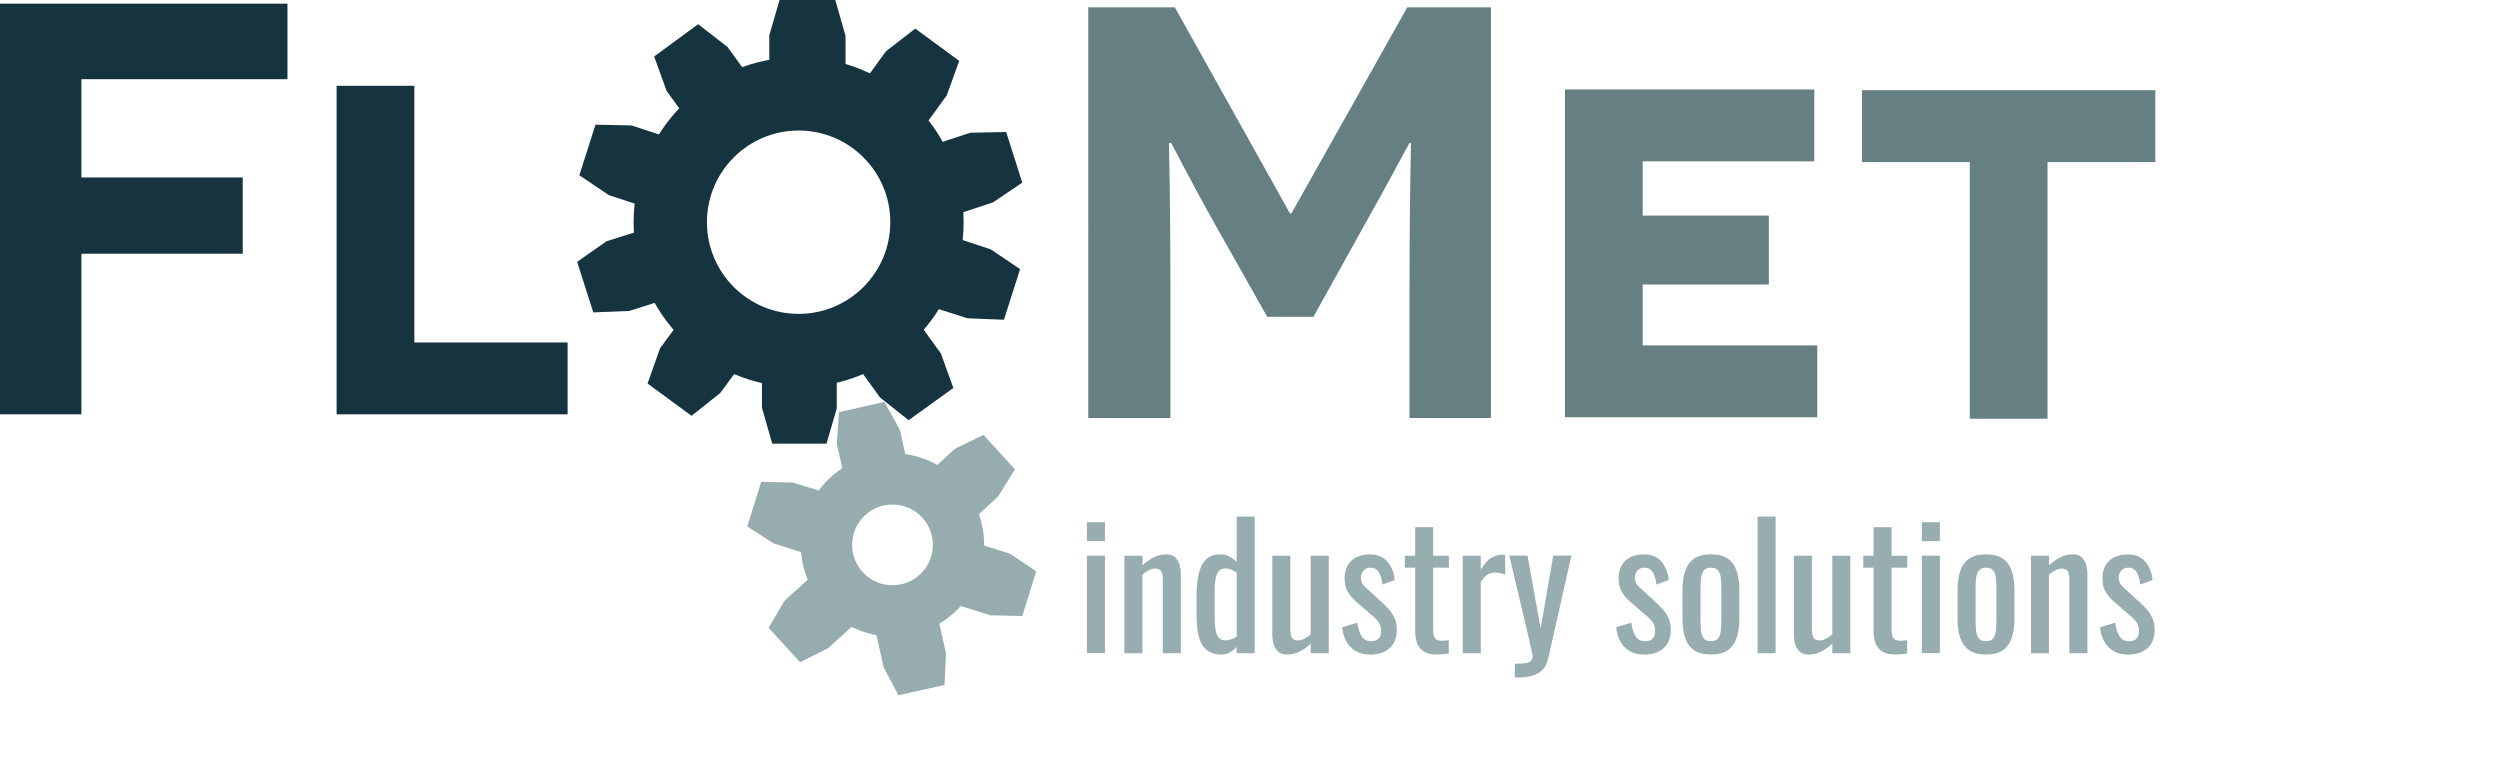
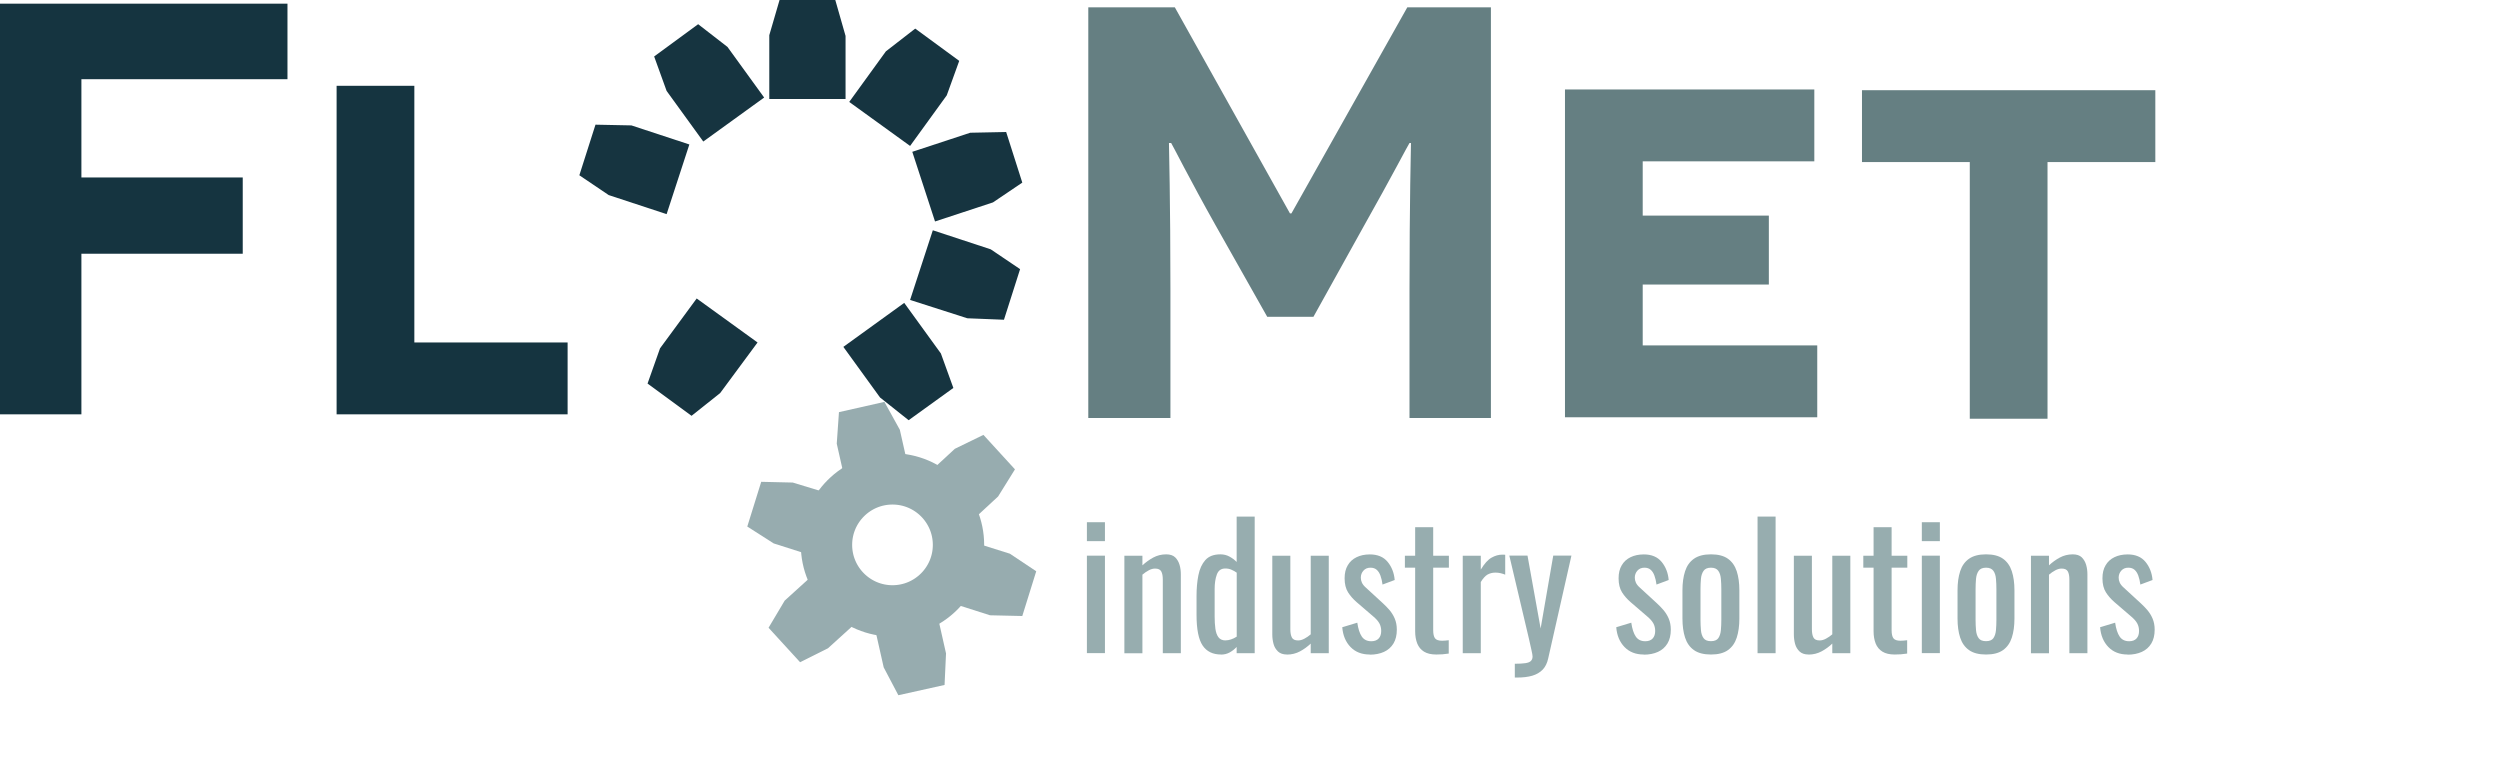
<svg xmlns="http://www.w3.org/2000/svg" viewBox="0 0 340.9 103.4">
  <defs>
    <style>.d{isolation:isolate;}.e{fill:#657f82;}.f{fill:#153440;}.g{fill:#97adaf;}.h,.i,.j{fill:none;}.i{stroke:#97acaf;stroke-width:7px;}.i,.j{stroke-miterlimit:10;}.j{stroke:#163440;stroke-width:10px;}.k{fill:#97acaf;}.l{fill:#163440;}</style>
  </defs>
  <g id="a" />
  <g id="b">
    <g id="c">
      <g>
        <g>
          <g>
            <path class="f" d="M11.1,10.8v13.4h22v10.4H11.1v21.9H0V.5H39.2V10.8H11.1Z" />
            <path class="f" d="M45.9,11.7h10.6V46.7h20.9v9.8h-31.5V11.7Z" />
          </g>
          <g>
            <path class="e" d="M192.2,39.5c0-11.7,.2-19.9,.2-20h-.2c-.1,.1-2.6,4.9-6.1,11.1l-7,12.6h-6.3l-7-12.4c-3.6-6.4-6-11.2-6.1-11.3h-.3c0,.1,.2,8.3,.2,20v17.5h-11.2V1h11.8l15.7,28.1h.2L191.9,1h11.4V57h-11.1v-17.5h0Z" />
            <path class="e" d="M213.4,12.2h34v9.8h-23.4v7.4h17.2v9.4h-17.2v8.3h23.8v9.8h-34.4V12.2Z" />
            <path class="e" d="M279.2,22.1V57.1h-10.6V22.1h-14.7V12.3h40v9.8h-14.7Z" />
          </g>
          <polygon class="l" points="115.3 13.5 104.9 13.5 104.9 4.8 106.3 0 113.9 0 115.3 4.9 115.3 13.5" />
          <polygon class="l" points="104.2 13.3 95.9 19.3 90.9 12.4 89.2 7.7 95.2 3.3 99.2 6.4 104.2 13.3" />
          <polygon class="l" points="94 19.7 90.9 29.2 83 26.6 79 23.9 81.2 17 86.1 17.1 94 19.7" />
-           <polygon class="l" points="90.6 30.4 93.7 39.9 85.8 42.4 80.9 42.6 78.7 35.7 82.7 32.9 90.6 30.4" />
          <polygon class="l" points="95 40.7 103.3 46.7 98.2 53.6 94.3 56.7 88.3 52.3 90 47.5 95 40.7" />
-           <polygon class="l" points="103.9 47.2 114.1 47.2 114.1 55.7 112.7 60.5 105.3 60.5 103.9 55.6 103.9 47.2" />
          <polygon class="l" points="115 47.3 123.3 41.3 128.3 48.2 130 52.9 123.9 57.3 120 54.2 115 47.3" />
          <polygon class="l" points="124.1 40.9 127.2 31.4 135.1 34 139.1 36.7 136.9 43.6 131.9 43.4 124.1 40.9" />
          <polygon class="l" points="127.5 30.2 124.4 20.7 132.3 18.1 137.2 18 139.4 24.9 135.4 27.6 127.5 30.2" />
          <polygon class="l" points="124.1 19.9 115.8 13.9 120.8 7 124.8 3.9 130.8 8.3 129.1 13 124.1 19.9" />
-           <circle class="j" cx="108.9" cy="30.3" r="17.5" />
          <polygon class="k" points="124.3 65.7 115.7 67.6 114.1 60.5 114.4 56.2 120.6 54.8 122.7 58.6 124.3 65.7" />
          <polygon class="k" points="115 67.9 112.4 76.3 105.5 74.1 101.9 71.8 103.8 65.7 108.1 65.8 115 67.9" />
          <polygon class="k" points="112.4 77 118.3 83.5 112.9 88.4 109.1 90.3 104.8 85.6 107 81.9 112.4 77" />
          <polygon class="k" points="118.9 83.9 127.4 82 129 89.1 128.8 93.4 122.5 94.8 120.5 91 118.9 83.9" />
          <polygon class="k" points="128.1 81.7 130.7 73.3 137.7 75.5 141.3 77.9 139.4 84 135 83.9 128.1 81.7" />
          <polygon class="k" points="130.8 72.6 124.9 66.1 130.2 61.2 134.1 59.3 138.4 64 136.1 67.7 130.8 72.6" />
          <circle class="i" cx="121.7" cy="74.3" r="9" />
        </g>
        <rect class="h" x="146.8" y="70.4" width="194.1" height="33" />
        <g class="d">
          <path class="g" d="M148.21,73.79v-2.58h2.46v2.58h-2.46Zm0,15.27v-13.29h2.46v13.29h-2.46Z" />
          <path class="g" d="M153.32,89.07v-13.29h2.46v1.31c.44-.41,.94-.77,1.47-1.06,.54-.29,1.13-.44,1.77-.44,.54,0,.95,.14,1.23,.41,.28,.28,.48,.62,.6,1.04,.12,.41,.17,.84,.17,1.27v10.76h-2.46v-10.05c0-.48-.07-.84-.21-1.1s-.42-.39-.85-.39c-.28,0-.56,.08-.86,.24s-.59,.36-.86,.59v10.72h-2.46Z" />
          <path class="g" d="M166.5,89.25c-1.12,0-1.96-.41-2.51-1.23-.55-.82-.83-2.21-.83-4.17v-2.58c0-1.01,.08-1.95,.25-2.82,.17-.87,.49-1.56,.95-2.08,.47-.52,1.15-.78,2.06-.78,.44,0,.85,.1,1.22,.3s.7,.44,.99,.74v-6.19h2.46v18.63h-2.46v-.85c-.29,.31-.61,.56-.96,.75-.34,.19-.74,.29-1.18,.29Zm.62-1.93c.23,0,.48-.04,.74-.13,.26-.08,.52-.21,.78-.38v-8.72c-.21-.15-.45-.29-.71-.4-.26-.12-.54-.17-.85-.17-.57,0-.95,.27-1.15,.82-.2,.54-.3,1.2-.3,1.97v3.75c0,.61,.03,1.17,.1,1.67,.07,.5,.21,.89,.42,1.17,.21,.28,.54,.43,.97,.43Z" />
          <path class="g" d="M175.49,89.25c-.52,0-.93-.14-1.22-.41-.29-.28-.5-.62-.61-1.03-.11-.41-.17-.84-.17-1.27v-10.76h2.46v10.03c0,.47,.07,.85,.21,1.12s.42,.4,.85,.4c.28,0,.56-.08,.86-.24,.3-.16,.59-.36,.86-.59v-10.72h2.46v13.29h-2.46v-1.31c-.43,.41-.92,.77-1.46,1.06s-1.14,.44-1.78,.44Z" />
          <path class="g" d="M186.78,89.25c-1.09,0-1.96-.34-2.62-1.02-.66-.68-1.04-1.58-1.13-2.7l2.05-.62c.12,.84,.33,1.48,.62,1.9,.29,.42,.72,.63,1.29,.63,.45,0,.78-.13,1.01-.38,.23-.25,.34-.59,.34-1.02,0-.38-.08-.73-.25-1.04-.17-.31-.45-.62-.83-.94l-2.28-1.96c-.46-.4-.85-.84-1.16-1.33-.31-.49-.47-1.13-.47-1.91,0-.71,.14-1.3,.43-1.78,.28-.48,.68-.85,1.2-1.1,.51-.25,1.12-.38,1.81-.38,1.06,0,1.87,.34,2.43,1.02,.56,.68,.88,1.51,.96,2.47l-1.66,.62c-.06-.46-.15-.86-.28-1.21s-.29-.61-.51-.8c-.21-.19-.5-.29-.85-.29-.4,0-.72,.13-.96,.4-.24,.27-.36,.59-.36,.96,0,.23,.05,.46,.15,.68,.1,.22,.27,.44,.52,.66l2.35,2.16c.32,.29,.62,.61,.91,.94,.28,.34,.52,.72,.7,1.15,.18,.43,.28,.93,.28,1.5,0,.75-.15,1.38-.46,1.89s-.74,.89-1.29,1.14-1.2,.38-1.93,.38Z" />
          <path class="g" d="M195.85,89.25c-.69,0-1.25-.13-1.67-.39-.42-.26-.73-.63-.92-1.1-.19-.48-.29-1.04-.29-1.68v-8.67h-1.4v-1.63h1.4v-3.89h2.46v3.89h2.14v1.63h-2.14v8.51c0,.52,.08,.89,.25,1.12,.17,.22,.49,.33,.97,.33,.12,0,.26,0,.43-.02,.16-.02,.32-.03,.47-.05v1.82c-.31,.05-.59,.08-.85,.1-.26,.02-.54,.03-.85,.03Z" />
          <path class="g" d="M199.46,89.07v-13.29h2.46v1.89c.49-.81,.98-1.36,1.47-1.63,.49-.28,.98-.41,1.47-.41h.17c.05,0,.13,0,.22,.02v2.71c-.18-.08-.4-.14-.63-.2s-.48-.08-.72-.08c-.38,0-.73,.09-1.05,.26-.31,.18-.62,.52-.93,1.02v9.71h-2.46Z" />
          <path class="g" d="M206.56,92.4v-1.89c.6,0,1.07-.03,1.43-.08s.61-.15,.76-.3c.15-.15,.23-.35,.23-.61,0-.14-.05-.45-.16-.92-.11-.48-.22-.98-.34-1.52l-2.67-11.32h2.48l1.79,9.94,1.72-9.94h2.48l-3.17,14.03c-.14,.64-.39,1.15-.76,1.53-.37,.38-.84,.65-1.41,.82s-1.27,.25-2.08,.25h-.3Z" />
          <path class="g" d="M224.14,89.25c-1.09,0-1.96-.34-2.62-1.02-.66-.68-1.04-1.58-1.13-2.7l2.05-.62c.12,.84,.33,1.48,.62,1.9,.29,.42,.72,.63,1.29,.63,.45,0,.78-.13,1.01-.38,.23-.25,.34-.59,.34-1.02,0-.38-.08-.73-.25-1.04-.17-.31-.45-.62-.83-.94l-2.28-1.96c-.46-.4-.85-.84-1.16-1.33-.31-.49-.47-1.13-.47-1.91,0-.71,.14-1.3,.43-1.78,.28-.48,.68-.85,1.2-1.1,.51-.25,1.12-.38,1.81-.38,1.06,0,1.87,.34,2.43,1.02,.56,.68,.88,1.51,.96,2.47l-1.66,.62c-.06-.46-.15-.86-.28-1.21s-.29-.61-.51-.8c-.21-.19-.5-.29-.85-.29-.4,0-.72,.13-.96,.4-.24,.27-.36,.59-.36,.96,0,.23,.05,.46,.15,.68,.1,.22,.27,.44,.52,.66l2.35,2.16c.32,.29,.62,.61,.91,.94,.28,.34,.52,.72,.7,1.15,.18,.43,.28,.93,.28,1.5,0,.75-.15,1.38-.46,1.89s-.74,.89-1.29,1.14-1.2,.38-1.93,.38Z" />
          <path class="g" d="M233.31,89.25c-.98,0-1.76-.2-2.32-.6-.57-.4-.97-.97-1.21-1.7-.24-.74-.36-1.6-.36-2.6v-3.86c0-1,.12-1.86,.36-2.6,.24-.74,.64-1.3,1.21-1.7s1.34-.6,2.32-.6,1.75,.2,2.31,.6c.56,.4,.96,.97,1.2,1.7,.24,.74,.36,1.6,.36,2.6v3.86c0,1-.12,1.86-.36,2.6-.24,.74-.64,1.3-1.2,1.7-.56,.4-1.33,.6-2.31,.6Zm0-1.82c.47,0,.81-.14,1-.41,.19-.28,.31-.64,.35-1.09,.04-.45,.06-.92,.06-1.41v-4.16c0-.51-.02-.98-.06-1.43-.04-.45-.15-.81-.35-1.09s-.53-.43-1-.43-.81,.14-1.01,.43c-.2,.28-.32,.65-.36,1.09-.04,.44-.06,.92-.06,1.43v4.16c0,.49,.02,.96,.06,1.41s.16,.82,.36,1.09c.2,.28,.54,.41,1.01,.41Z" />
          <path class="g" d="M239.66,89.07v-18.63h2.46v18.63h-2.46Z" />
          <path class="g" d="M246.61,89.25c-.52,0-.93-.14-1.22-.41-.29-.28-.5-.62-.61-1.03-.11-.41-.17-.84-.17-1.27v-10.76h2.46v10.03c0,.47,.07,.85,.21,1.12s.42,.4,.85,.4c.28,0,.56-.08,.86-.24,.3-.16,.59-.36,.86-.59v-10.72h2.46v13.29h-2.46v-1.31c-.43,.41-.92,.77-1.46,1.06s-1.14,.44-1.78,.44Z" />
          <path class="g" d="M258.36,89.25c-.69,0-1.25-.13-1.67-.39-.42-.26-.73-.63-.92-1.1-.19-.48-.29-1.04-.29-1.68v-8.67h-1.4v-1.63h1.4v-3.89h2.46v3.89h2.14v1.63h-2.14v8.51c0,.52,.08,.89,.25,1.12,.17,.22,.49,.33,.97,.33,.12,0,.26,0,.43-.02,.16-.02,.32-.03,.47-.05v1.82c-.31,.05-.59,.08-.85,.1-.26,.02-.54,.03-.85,.03Z" />
          <path class="g" d="M262.06,73.79v-2.58h2.46v2.58h-2.46Zm0,15.27v-13.29h2.46v13.29h-2.46Z" />
          <path class="g" d="M270.82,89.25c-.98,0-1.76-.2-2.32-.6-.57-.4-.97-.97-1.21-1.7-.24-.74-.36-1.6-.36-2.6v-3.86c0-1,.12-1.86,.36-2.6,.24-.74,.64-1.3,1.21-1.7s1.34-.6,2.32-.6,1.75,.2,2.31,.6c.56,.4,.96,.97,1.2,1.7,.24,.74,.36,1.6,.36,2.6v3.86c0,1-.12,1.86-.36,2.6-.24,.74-.64,1.3-1.2,1.7-.56,.4-1.33,.6-2.31,.6Zm0-1.82c.47,0,.81-.14,1-.41,.19-.28,.31-.64,.35-1.09,.04-.45,.06-.92,.06-1.41v-4.16c0-.51-.02-.98-.06-1.43-.04-.45-.15-.81-.35-1.09s-.53-.43-1-.43-.81,.14-1.01,.43c-.2,.28-.32,.65-.36,1.09-.04,.44-.06,.92-.06,1.43v4.16c0,.49,.02,.96,.06,1.41s.16,.82,.36,1.09c.2,.28,.54,.41,1.01,.41Z" />
          <path class="g" d="M276.94,89.07v-13.29h2.46v1.31c.44-.41,.93-.77,1.47-1.06,.54-.29,1.13-.44,1.77-.44,.54,0,.95,.14,1.23,.41,.28,.28,.48,.62,.6,1.04s.17,.84,.17,1.27v10.76h-2.46v-10.05c0-.48-.07-.84-.21-1.1-.14-.26-.42-.39-.85-.39-.28,0-.56,.08-.86,.24s-.59,.36-.86,.59v10.72h-2.46Z" />
          <path class="g" d="M290.12,89.25c-1.09,0-1.96-.34-2.62-1.02-.66-.68-1.04-1.58-1.13-2.7l2.05-.62c.12,.84,.33,1.48,.62,1.9,.29,.42,.72,.63,1.29,.63,.45,0,.78-.13,1.01-.38,.23-.25,.34-.59,.34-1.02,0-.38-.08-.73-.25-1.04-.17-.31-.45-.62-.83-.94l-2.28-1.96c-.46-.4-.85-.84-1.16-1.33-.31-.49-.47-1.13-.47-1.91,0-.71,.14-1.3,.43-1.78,.28-.48,.68-.85,1.2-1.1,.51-.25,1.12-.38,1.81-.38,1.06,0,1.87,.34,2.43,1.02,.56,.68,.88,1.51,.96,2.47l-1.66,.62c-.06-.46-.15-.86-.28-1.21s-.29-.61-.51-.8c-.21-.19-.5-.29-.85-.29-.4,0-.72,.13-.96,.4-.24,.27-.36,.59-.36,.96,0,.23,.05,.46,.15,.68,.1,.22,.27,.44,.52,.66l2.35,2.16c.32,.29,.62,.61,.91,.94,.28,.34,.52,.72,.7,1.15,.18,.43,.28,.93,.28,1.5,0,.75-.15,1.38-.46,1.89s-.74,.89-1.29,1.14-1.2,.38-1.93,.38Z" />
        </g>
      </g>
    </g>
  </g>
</svg>